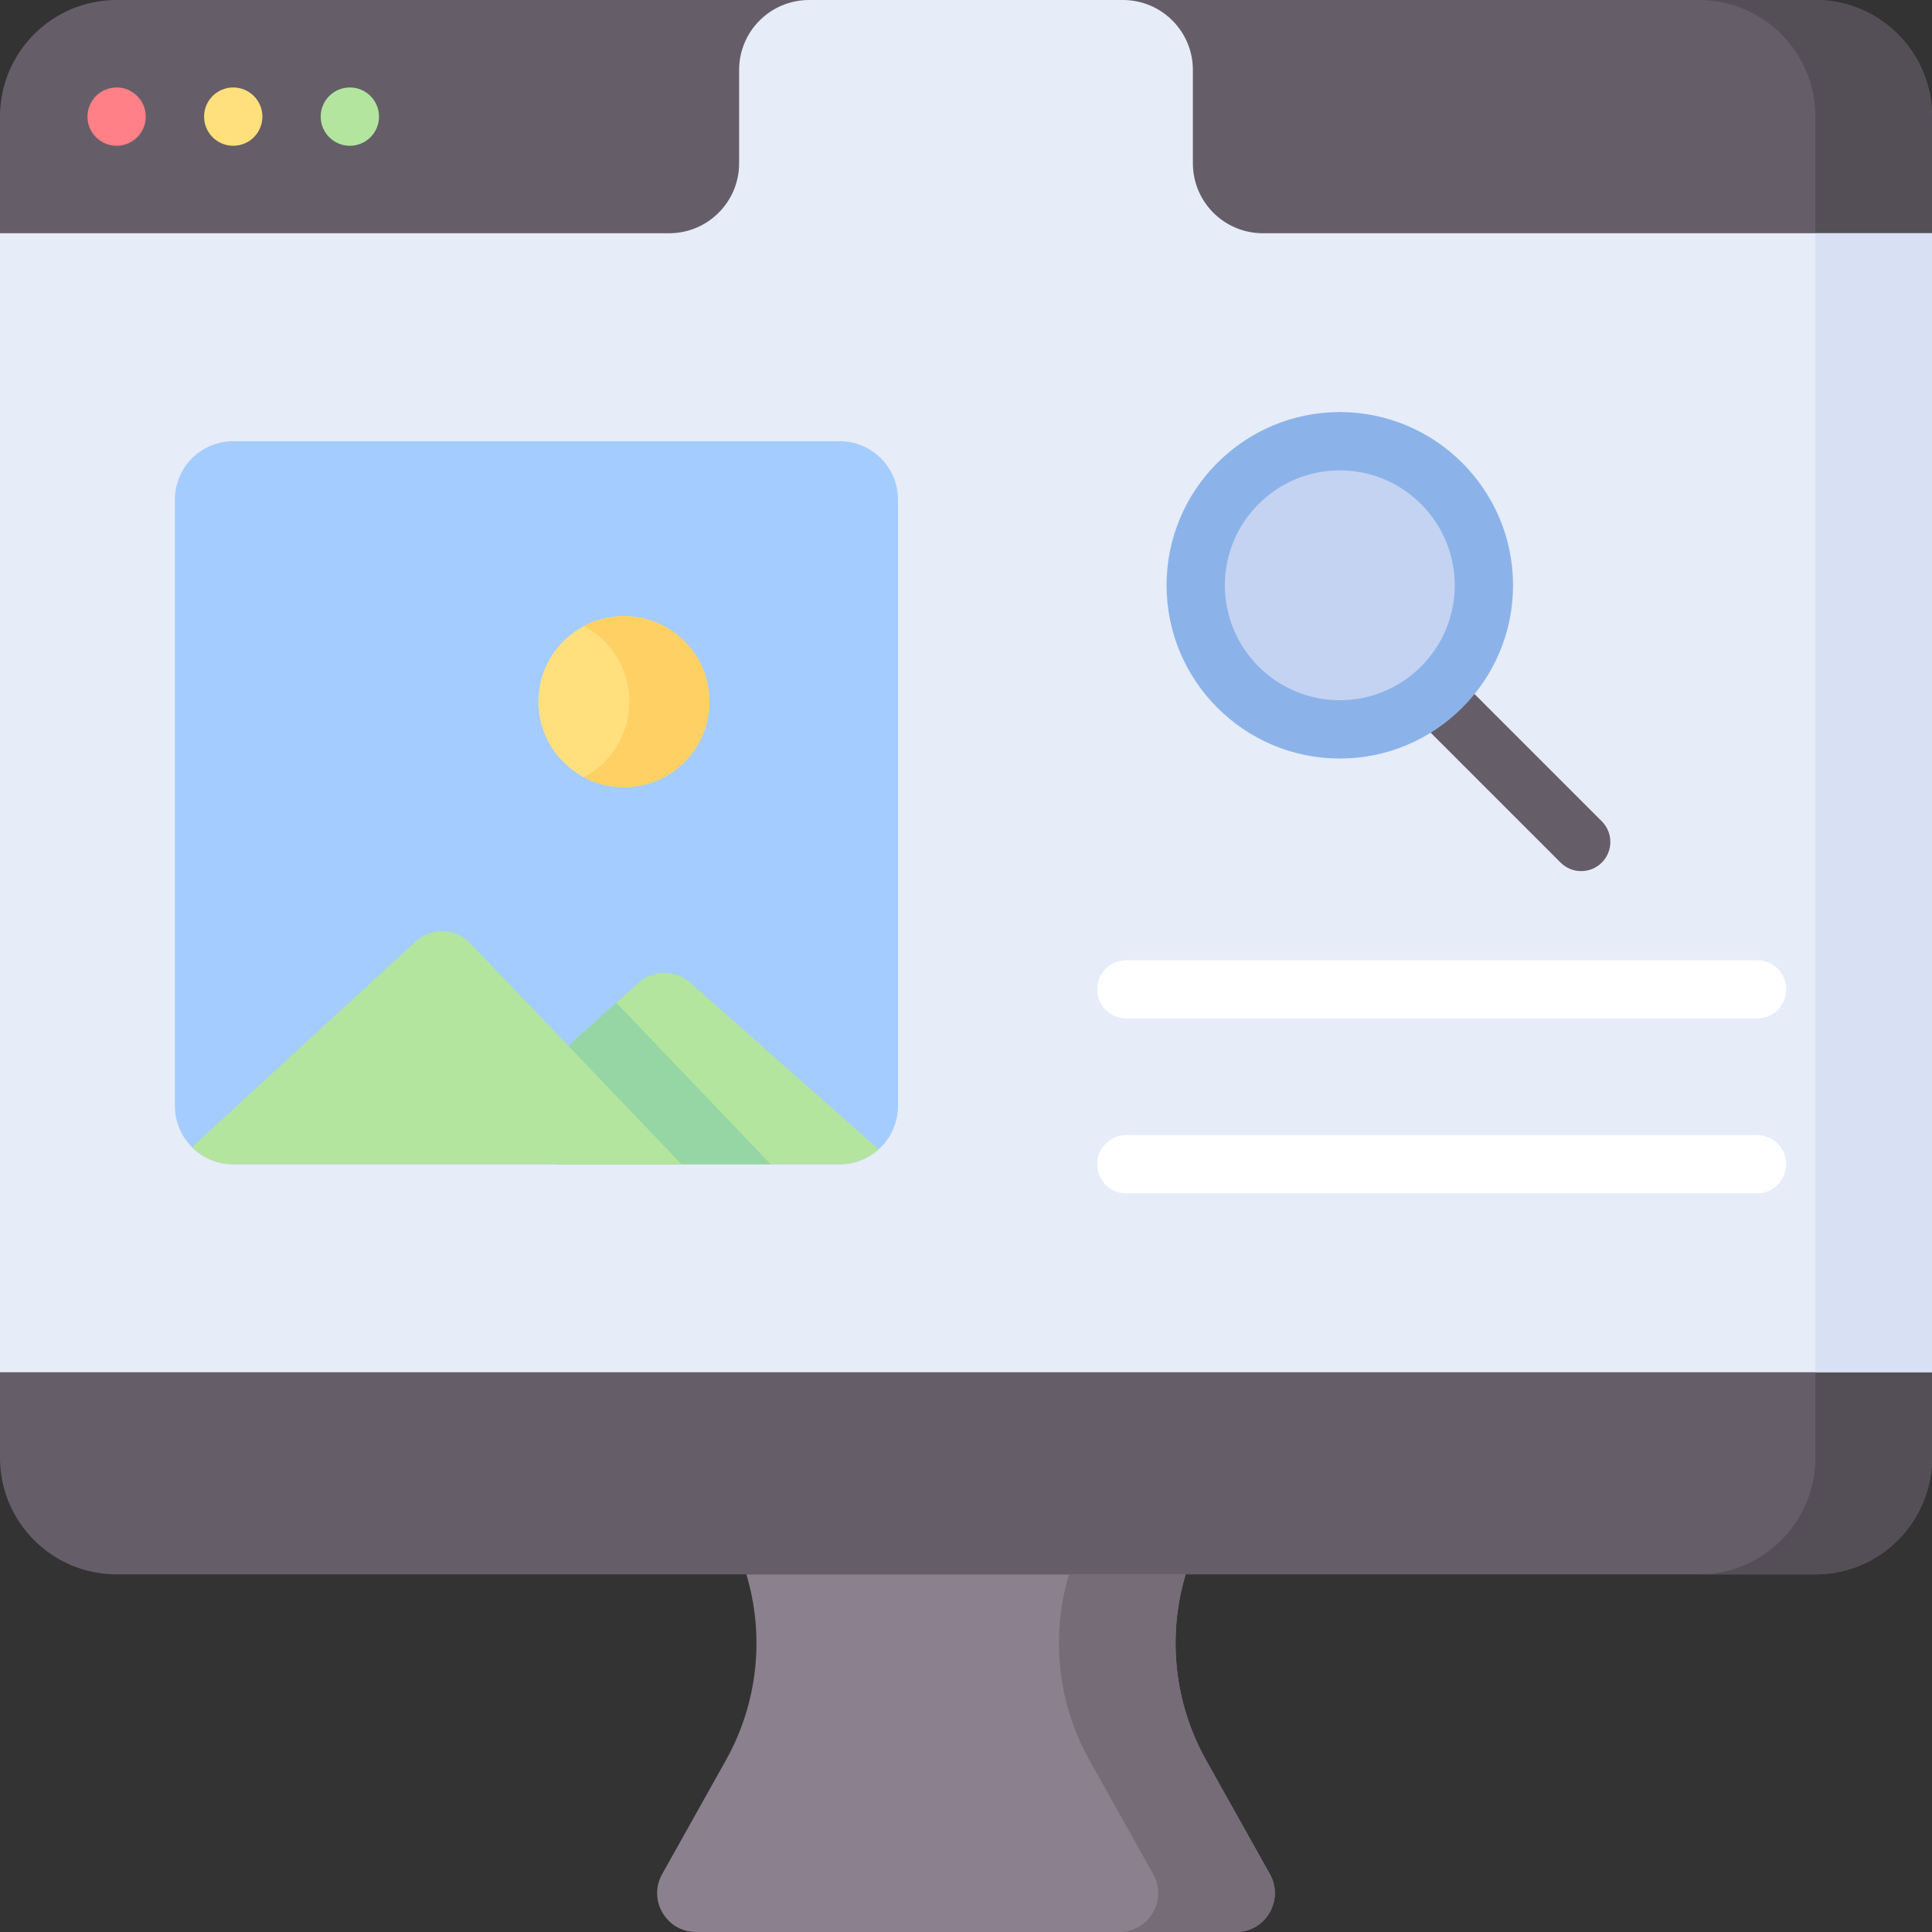
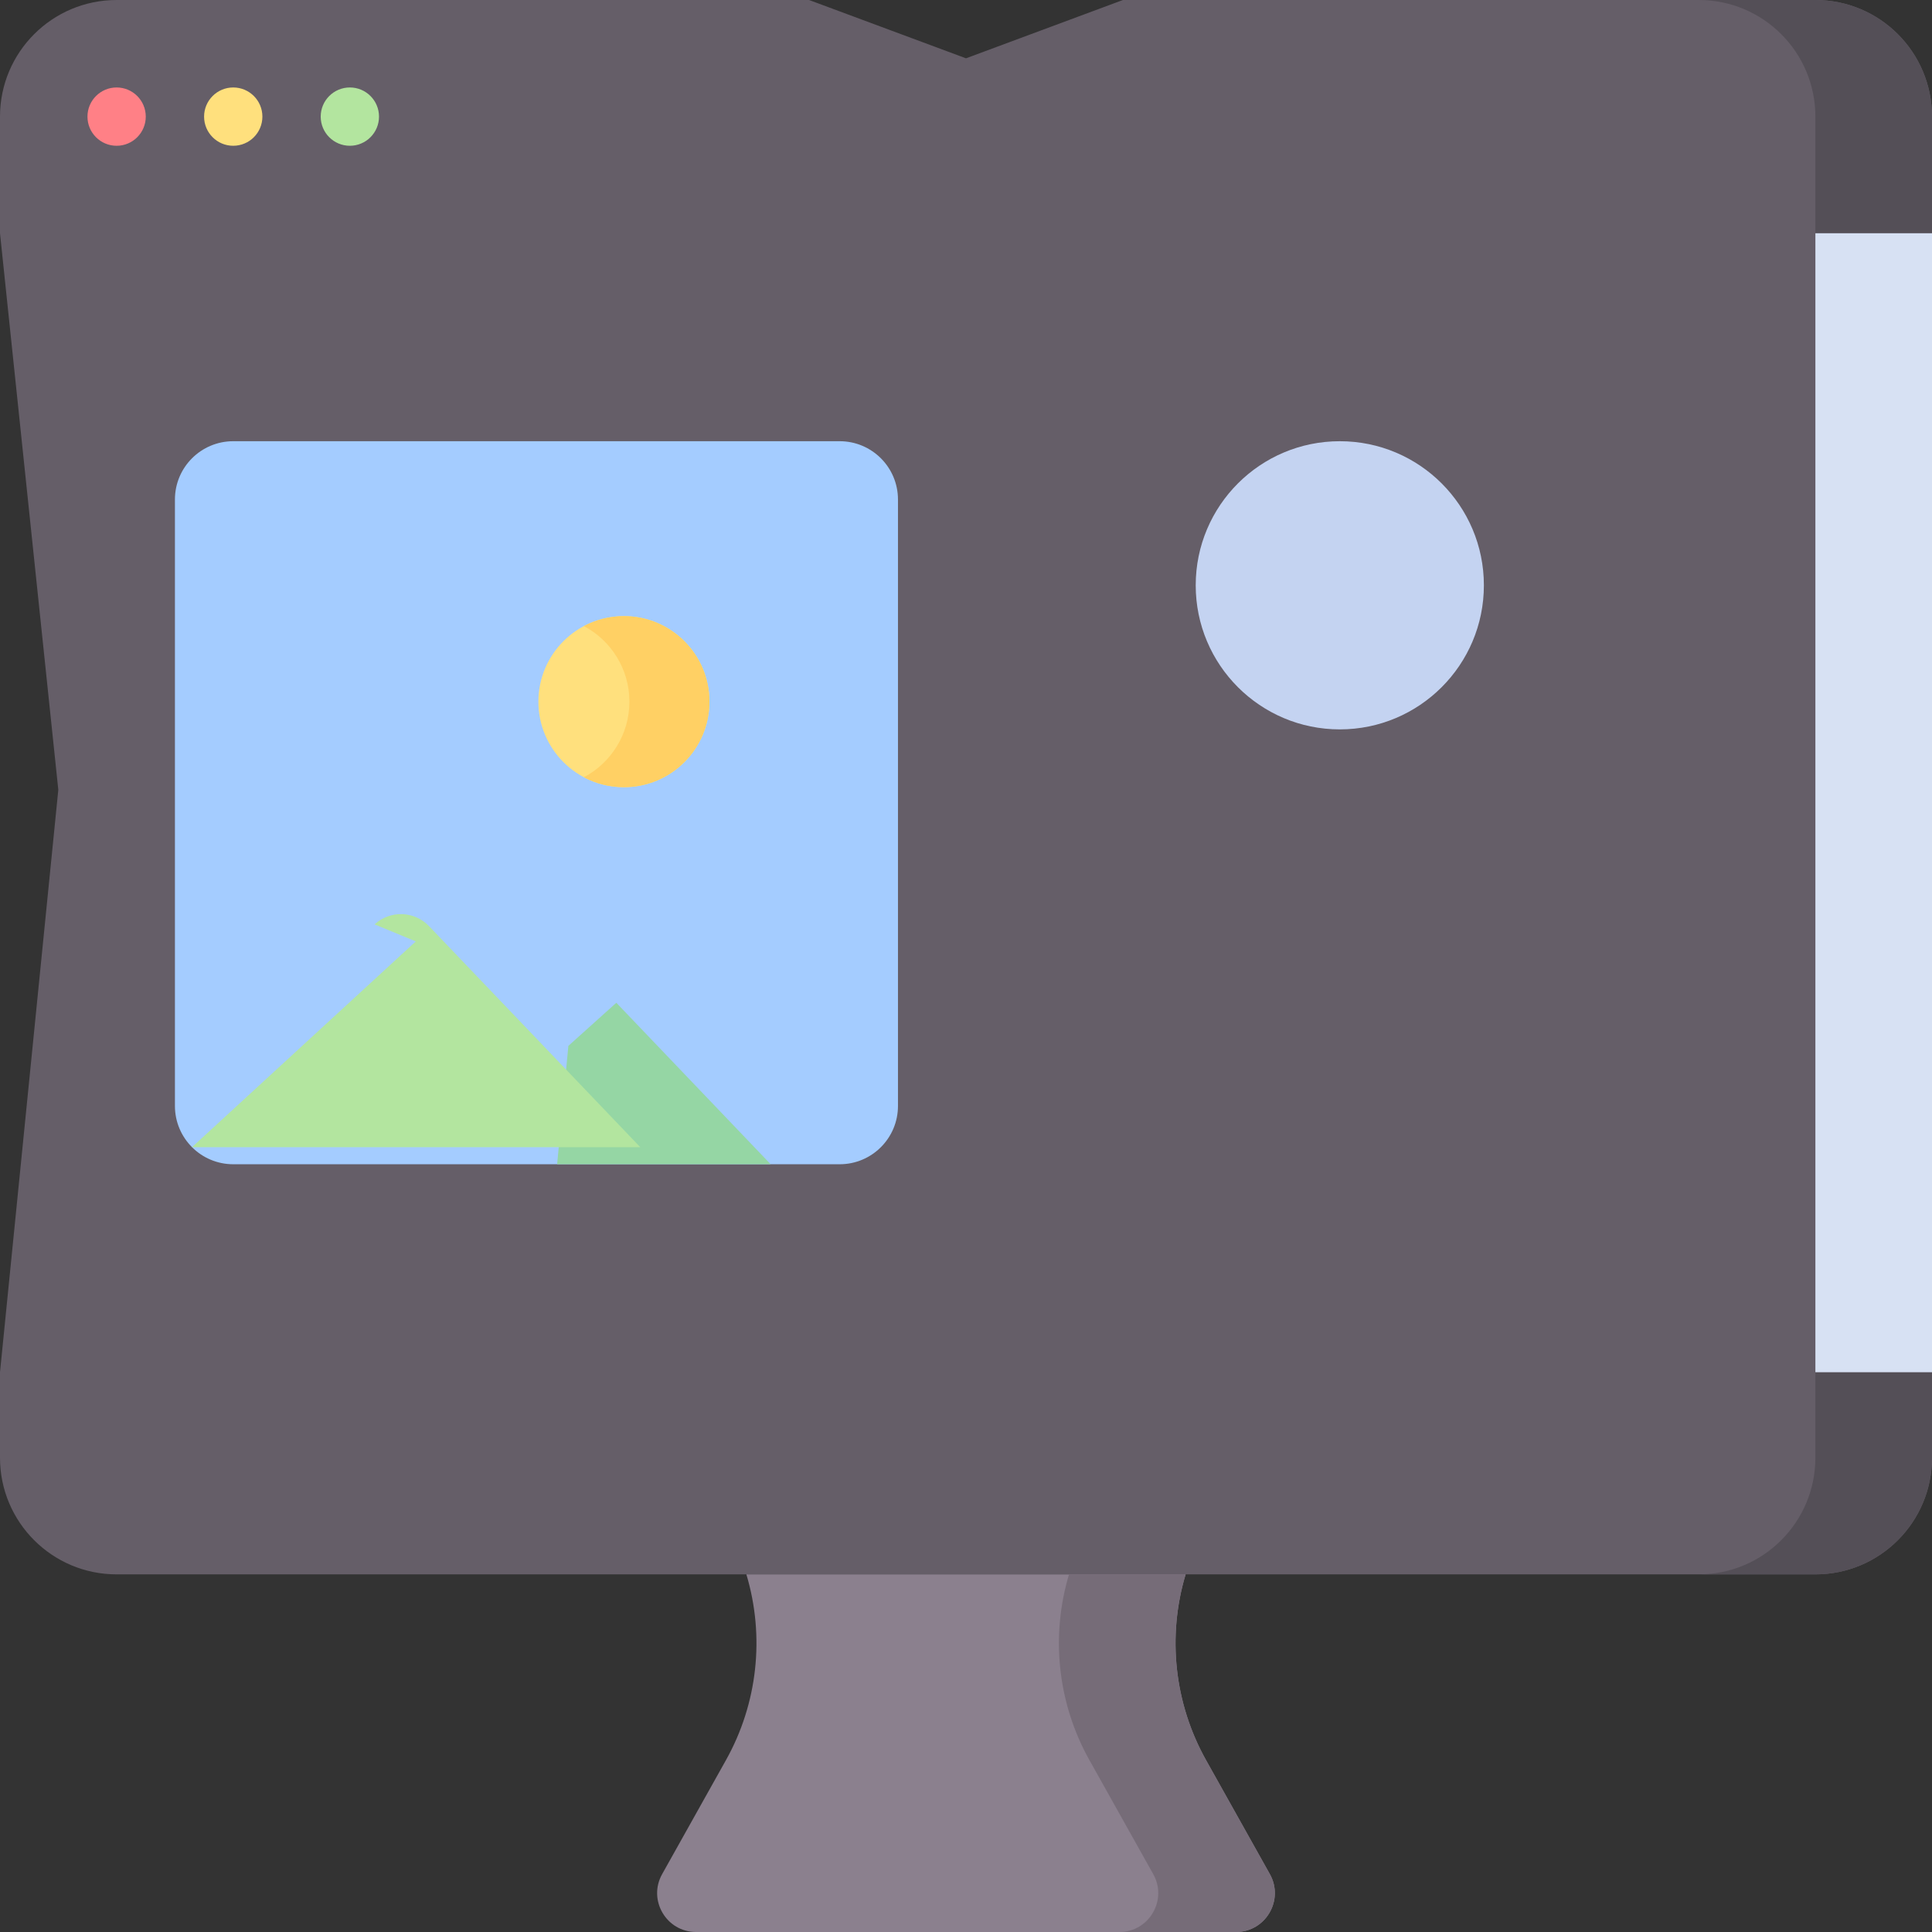
<svg xmlns="http://www.w3.org/2000/svg" id="Capa_1" enable-background="new 0 0 512 512" height="512" viewBox="0 0 512 512" width="512">
  <rect x="0" y="0" width="512" height="512" fill="#333333" stroke="none" />
  <g>
    <path d="m481.095 417.223h-450.19c-17.068 0-30.905-13.836-30.905-30.905v-22.664l15.453-154.339-15.453-147.504v-30.906c0-17.068 13.837-30.905 30.905-30.905h183.512l41.583 15.453 41.583-15.453h183.512c17.068 0 30.905 13.837 30.905 30.905v30.905l-15.453 146.801 15.453 155.043v22.664c0 17.069-13.837 30.905-30.905 30.905z" fill="#655e68" />
    <path d="m481.095 0h-30.905c17.069 0 30.905 13.837 30.905 30.905v355.412c0 17.068-13.837 30.905-30.905 30.905h30.905c17.069 0 30.905-13.837 30.905-30.905v-22.664l-15.453-160.067 15.453-141.775v-30.906c0-17.068-13.837-30.905-30.905-30.905z" fill="#544f57" />
    <path d="m327.538 512h-143.076c-7.87 0-12.833-8.467-8.989-15.334l16.91-30.209c8.397-15.001 10.35-32.767 5.412-49.234h116.41c-4.938 16.467-2.986 34.233 5.412 49.234l16.91 30.209c3.844 6.867-1.119 15.334-8.989 15.334z" fill="#8b808e" />
    <path d="m336.527 496.666-16.91-30.209c-8.397-15.001-10.35-32.767-5.412-49.234h-30.905c-4.938 16.467-2.986 34.233 5.412 49.234l16.91 30.209c3.844 6.867-1.12 15.334-8.989 15.334h30.905c7.87 0 12.833-8.467 8.989-15.334z" fill="#766c78" />
    <circle cx="30.905" cy="30.905" fill="#ff8086" r="7.726" />
    <circle cx="61.811" cy="30.905" fill="#ffe07d" r="7.726" />
    <circle cx="92.716" cy="30.905" fill="#b3e59f" r="7.726" />
-     <path d="m195.874 43.268v-24.725c0-10.241 8.302-18.543 18.543-18.543h83.165c10.241 0 18.543 8.302 18.543 18.543v24.724c0 10.241 8.302 18.543 18.543 18.543h177.332v301.843h-512v-301.842h177.331c10.241 0 18.543-8.302 18.543-18.543z" fill="#e6ecf8" />
    <path d="m481.095 61.811h30.905v301.843h-30.905z" fill="#d7e1f3" />
    <g>
      <g>
        <path d="m222.519 308.539h-160.708c-8.534 0-15.453-6.918-15.453-15.453v-160.708c0-8.534 6.918-15.453 15.453-15.453h160.708c8.534 0 15.453 6.918 15.453 15.453v160.708c0 8.535-6.919 15.453-15.453 15.453z" fill="#a4ccff" />
-         <path d="m222.519 308.539c3.965 0 7.57-1.507 10.306-3.962l-49.916-44.168c-3.925-3.461-9.818-3.441-13.712.062l-18.574 16.699-2.979 31.369z" fill="#b3e59f" />
        <path d="m150.623 277.17-2.979 31.369h56.589l-40.9-42.796z" fill="#95d6a4" />
-         <path d="m110.186 249.483-59.295 54.523.004.017c2.796 2.79 6.654 4.516 10.915 4.516h118.79l-55.994-58.59c-3.877-4.057-10.288-4.264-14.42-.466z" fill="#b3e59f" />
+         <path d="m110.186 249.483-59.295 54.523.004.017h118.79l-55.994-58.59c-3.877-4.057-10.288-4.264-14.42-.466z" fill="#b3e59f" />
        <circle cx="165.344" cy="185.948" fill="#ffe07d" r="22.664" />
        <path d="m165.344 163.284c-3.833 0-7.44.955-10.605 2.634 7.172 3.805 12.059 11.345 12.059 20.03s-4.887 16.224-12.059 20.03c3.165 1.68 6.773 2.634 10.605 2.634 12.517 0 22.664-10.147 22.664-22.664s-10.147-22.664-22.664-22.664z" fill="#ffd064" />
      </g>
      <g>
-         <path d="m465.642 316.266h-167.157c-4.268 0-7.726-3.459-7.726-7.726s3.459-7.726 7.726-7.726h167.157c4.268 0 7.726 3.459 7.726 7.726 0 4.266-3.459 7.726-7.726 7.726z" fill="#fff" />
-       </g>
+         </g>
      <g>
-         <path d="m465.642 269.907h-167.157c-4.268 0-7.726-3.459-7.726-7.726s3.459-7.726 7.726-7.726h167.157c4.268 0 7.726 3.459 7.726 7.726s-3.459 7.726-7.726 7.726z" fill="#fff" />
-       </g>
+         </g>
      <g>
        <g>
          <path d="m419.031 230.851c-1.977 0-3.955-.755-5.464-2.263l-39.075-39.075c-3.017-3.017-3.017-7.909 0-10.927 3.018-3.017 7.909-3.017 10.928 0l39.075 39.075c3.017 3.017 3.017 7.909 0 10.927-1.509 1.509-3.487 2.263-5.464 2.263z" fill="#655e68" />
        </g>
      </g>
    </g>
    <g>
      <circle cx="355.061" cy="155.11" fill="#c4d3f1" r="38.184" />
-       <path d="m355.061 201.02c-25.315 0-45.91-20.596-45.91-45.91s20.596-45.91 45.91-45.91 45.91 20.596 45.91 45.91-20.595 45.91-45.91 45.91zm0-76.368c-16.795 0-30.458 13.663-30.458 30.458s13.663 30.458 30.458 30.458 30.458-13.663 30.458-30.458-13.663-30.458-30.458-30.458z" fill="#8bb3ea" />
    </g>
  </g>
</svg>